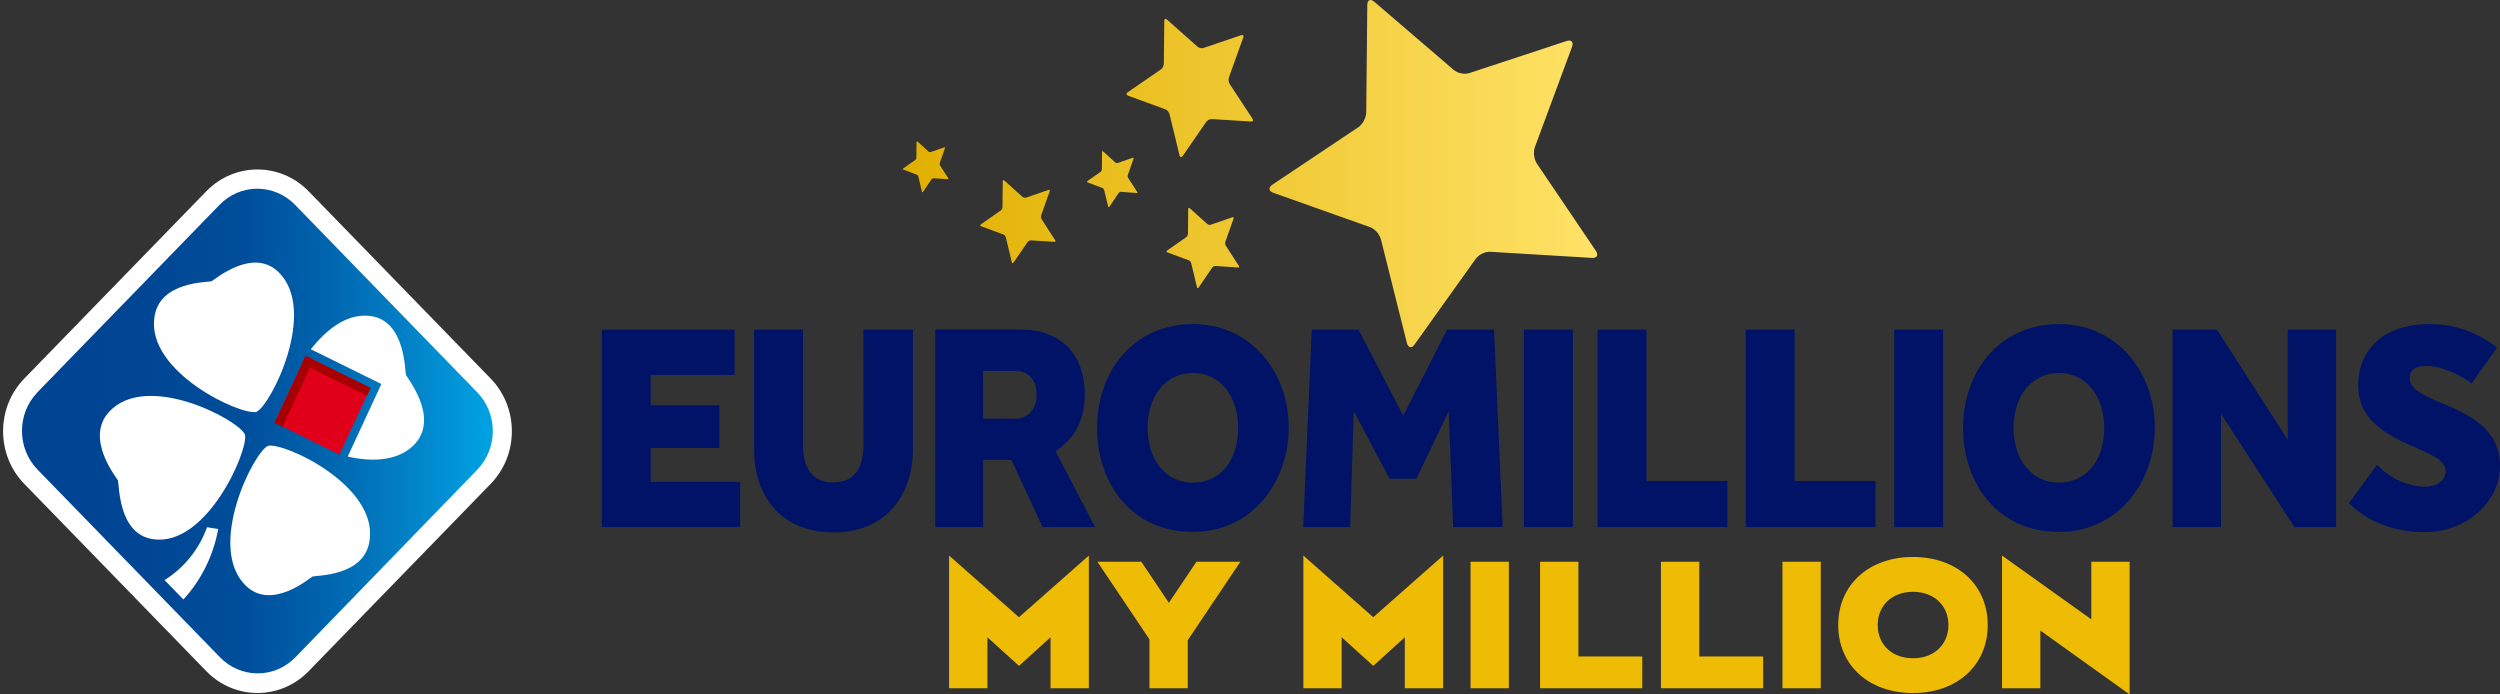
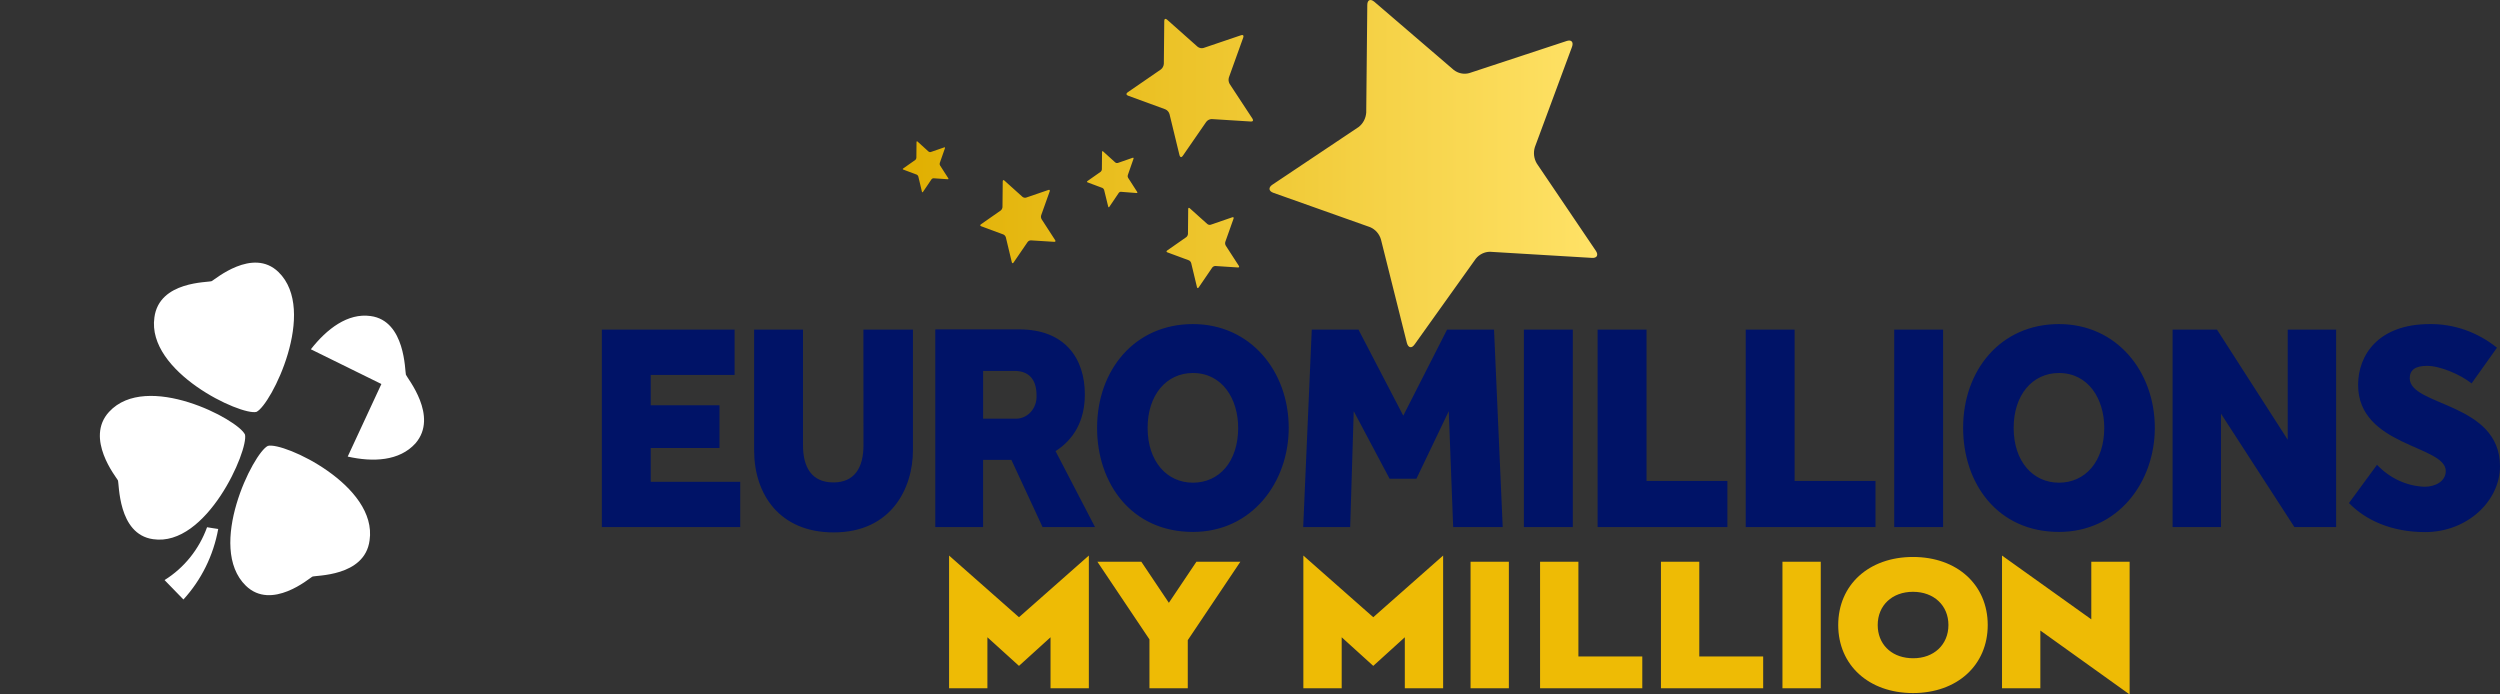
<svg xmlns="http://www.w3.org/2000/svg" width="108px" height="30px" viewBox="0 0 108 30" version="1.1">
  <rect x="0" y="0" width="108" height="30" fill="#333333" stroke="none" />
  <title>Logo/EUML2020/EUMLMYMI/1 - Fond blanc</title>
  <desc>Created with Sketch.</desc>
  <defs>
    <linearGradient x1="98.215%" y1="50%" x2="-2.411%" y2="50%" id="linearGradient-1">
      <stop stop-color="#00A0E1" offset="0%" />
      <stop stop-color="#009EDF" offset="1%" />
      <stop stop-color="#0381C6" offset="16%" />
      <stop stop-color="#0064AE" offset="33%" />
      <stop stop-color="#004E9B" offset="50%" />
      <stop stop-color="#004694" offset="71%" />
      <stop stop-color="#004492" offset="100%" />
    </linearGradient>
    <linearGradient x1="0%" y1="50%" x2="100%" y2="50%" id="linearGradient-2">
      <stop stop-color="#E0AF00" offset="0%" />
      <stop stop-color="#FFE267" offset="100%" />
    </linearGradient>
  </defs>
  <g id="Logo/EUML2020/EUMLMYMI/1---Fond-blanc" stroke="none" stroke-width="1" fill="none" fill-rule="evenodd">
    <g id="FDJ" transform="translate(0, 7)" fill-rule="nonzero">
-       <path d="M8.914,21.996 L1.046,13.9 C-0.171,12.645 -0.171,10.613 1.046,9.357 L8.914,1.261 C10.134,0.009 12.109,0.009 13.33,1.261 L21.2,9.357 C22.417,10.613 22.417,12.645 21.2,13.9 L13.333,21.996 C12.113,23.251 10.135,23.251 8.914,21.996 Z" id="Path" fill="#FFFFFF" />
-       <path d="M1.617,9.945 L9.486,1.847 C9.918,1.402 10.504,1.152 11.115,1.152 C11.727,1.152 12.313,1.402 12.745,1.847 L12.745,1.847 L20.613,9.945 C21.046,10.389 21.289,10.992 21.289,11.621 C21.289,12.25 21.046,12.852 20.613,13.297 L20.613,13.297 L12.762,21.394 C12.33,21.84 11.744,22.09 11.132,22.09 C10.521,22.09 9.935,21.84 9.503,21.394 L9.503,21.394 L1.632,13.297 C0.734,12.383 0.72,10.895 1.602,9.965 L1.617,9.945 Z" id="Path" fill="url(#linearGradient-1)" />
      <path d="M17.535,9.187 C17.49,9.048 17.52,6.855 16.011,6.653 C15.021,6.514 14.118,7.209 13.429,8.089 L16.476,9.589 L15.021,12.724 C16.116,12.971 17.257,12.92 17.949,12.152 C18.962,10.98 17.581,9.326 17.535,9.187 Z M11.573,12.262 C10.943,12.556 8.907,16.636 10.621,18.304 C11.733,19.386 13.37,17.979 13.49,17.912 C13.61,17.845 15.758,17.928 15.966,16.344 C16.318,13.963 12.25,12.085 11.573,12.262 Z M11.078,10.794 C11.709,10.5 13.745,6.422 12.03,4.752 C10.918,3.672 9.282,5.077 9.147,5.144 C9.011,5.21 6.878,5.128 6.67,6.712 C6.331,9.079 10.417,10.964 11.078,10.794 Z M10.583,11.774 C10.297,11.125 6.331,9.03 4.71,10.794 C3.659,11.938 5.025,13.622 5.091,13.745 C5.158,13.869 5.076,16.079 6.615,16.293 C8.93,16.636 10.747,12.448 10.583,11.768 L10.583,11.774 Z M7.112,18.063 L7.924,18.898 C8.698,18.052 9.22,16.995 9.427,15.852 C9.366,15.838 8.99,15.791 8.945,15.776 C8.602,16.727 7.956,17.531 7.112,18.057 L7.112,18.063 Z" id="Shape" fill="#FFFFFF" />
-       <polygon id="Rectangle" fill="#E1001A" transform="translate(13.931, 10.506) rotate(-64.38) translate(-13.931, -10.506) " points="12.358 8.961 15.539 8.925 15.504 12.051 12.322 12.086" />
-       <polygon id="Rectangle" fill="#A70000" transform="translate(14.529, 9.237) rotate(-64.38) translate(-14.529, -9.237) " points="14.362 7.676 14.731 7.672 14.696 10.797 14.327 10.802" />
-       <polygon id="Rectangle" fill="#A70000" transform="translate(12.704, 9.908) rotate(-64.38) translate(-12.704, -9.908) " points="11.115 9.737 14.297 9.702 14.293 10.079 11.111 10.114" />
    </g>
    <path d="M28.111,19.354 L31.082,19.354 L31.082,17.508 L28.111,17.508 L28.111,16.196 L31.734,16.196 L31.734,14.238 L26,14.238 L26,22.77 L31.977,22.77 L31.977,20.814 L28.111,20.814 L28.111,19.354 Z M37.302,19.238 C37.302,20.204 36.914,20.841 36.003,20.841 C35.065,20.841 34.69,20.184 34.69,19.238 L34.69,14.238 L32.578,14.238 L32.578,19.453 C32.578,21.336 33.663,23 36.014,23 C38.519,23 39.439,21.074 39.439,19.453 L39.439,14.238 L37.299,14.238 L37.302,19.238 Z M46.865,17.036 C46.865,15.492 46.011,14.23 44.036,14.23 L40.405,14.23 L40.405,22.77 L42.47,22.77 L42.47,19.866 L43.692,19.866 L45.039,22.77 L47.305,22.77 L45.6,19.489 C46.37,18.996 46.865,18.199 46.865,17.036 Z M43.835,18.086 L42.471,18.086 L42.471,16.023 L43.822,16.023 C44.434,16.023 44.778,16.376 44.778,17.074 C44.794,17.347 44.7,17.615 44.519,17.809 C44.338,18.003 44.088,18.104 43.833,18.086 L43.835,18.086 Z M51.534,14 C49.008,14 47.394,15.999 47.394,18.483 C47.394,20.898 48.89,22.979 51.534,22.979 C54.096,22.979 55.673,20.821 55.673,18.483 C55.672,16.043 54.026,14 51.533,14 L51.534,14 Z M51.534,20.852 C50.416,20.852 49.577,19.942 49.577,18.483 C49.577,17.059 50.391,16.114 51.534,16.114 C52.808,16.114 53.489,17.239 53.489,18.483 C53.488,19.94 52.673,20.852 51.533,20.852 L51.534,20.852 Z M88.947,14 C86.421,14 84.807,15.999 84.807,18.483 C84.807,20.898 86.305,22.979 88.947,22.979 C91.509,22.979 93.088,20.821 93.088,18.483 C93.086,16.043 91.44,14 88.946,14 L88.947,14 Z M88.947,20.852 C87.83,20.852 86.99,19.942 86.99,18.483 C86.99,17.059 87.804,16.114 88.947,16.114 C90.22,16.114 90.904,17.239 90.904,18.483 C90.902,19.94 90.084,20.852 88.946,20.852 L88.947,20.852 Z M62.514,14.238 L60.621,17.958 L58.686,14.238 L56.668,14.238 L56.298,22.77 L58.328,22.77 L58.481,17.763 L60.031,20.682 L61.189,20.682 L62.586,17.763 L62.777,22.77 L64.917,22.77 L64.542,14.238 L62.514,14.238 Z M65.832,22.77 L67.945,22.77 L67.945,14.238 L65.832,14.238 L65.832,22.77 Z M71.13,14.238 L69.017,14.238 L69.017,22.77 L74.623,22.77 L74.623,20.775 L71.13,20.775 L71.13,14.238 Z M77.527,14.238 L75.415,14.238 L75.415,22.77 L81.021,22.77 L81.021,20.775 L77.527,20.775 L77.527,14.238 Z M81.83,22.77 L83.942,22.77 L83.942,14.238 L81.83,14.238 L81.83,22.77 Z M98.83,18.996 L95.773,14.238 L93.856,14.238 L93.856,22.77 L95.946,22.77 L95.946,17.869 L99.119,22.77 L100.921,22.77 L100.921,14.238 L98.83,14.238 L98.83,18.996 Z M104.1,16.345 C104.1,15.979 104.349,15.805 104.845,15.805 C105.42,15.805 106.281,16.176 106.773,16.562 L107.869,15.021 C107.032,14.347 106.011,13.988 104.965,14 C102.741,14 101.87,15.342 101.87,16.626 C101.87,19.289 105.657,19.234 105.657,20.348 C105.657,20.798 105.199,21.028 104.74,21.028 C103.969,20.999 103.237,20.66 102.687,20.079 L101.475,21.732 C102.203,22.48 103.323,22.987 104.777,22.987 C106.615,22.979 108,21.622 108,20.145 C108,17.379 104.101,17.553 104.101,16.343 L104.1,16.345 Z" id="EUML" fill="#001367" />
    <path d="M86.487,24 L90.344,26.755 L90.344,24.267 L92,24.267 L92,30 L88.143,27.239 L88.143,29.733 L86.487,29.733 L86.487,24 Z M82.641,24.061 C84.548,24.061 85.87,25.265 85.87,27.001 C85.87,28.737 84.549,29.94 82.641,29.94 C80.733,29.94 79.411,28.737 79.411,27.001 C79.411,25.265 80.733,24.061 82.641,24.061 Z M47.038,24 L47.038,29.733 L45.383,29.733 L45.383,27.53 L44.02,28.766 L42.656,27.53 L42.656,29.733 L41,29.733 L41,24 L44.02,26.664 L47.038,24 Z M49.306,24.268 L50.495,26.041 L51.685,24.268 L53.583,24.268 L51.312,27.655 L51.312,29.733 L49.656,29.733 L49.656,27.621 L47.408,24.268 L49.306,24.268 Z M62.343,24 L62.343,29.733 L60.688,29.733 L60.688,27.53 L59.325,28.766 L57.961,27.53 L57.961,29.733 L56.305,29.733 L56.305,24 L59.325,26.664 L62.343,24 Z M65.183,24.268 L65.183,29.733 L63.528,29.733 L63.528,24.268 L65.183,24.268 Z M68.187,24.268 L68.187,28.358 L70.947,28.358 L70.947,29.733 L66.531,29.733 L66.531,24.268 L68.187,24.268 Z M73.409,24.268 L73.409,28.358 L76.169,28.358 L76.169,29.733 L71.753,29.733 L71.753,24.268 L73.409,24.268 Z M78.657,24.268 L78.657,29.733 L77.002,29.733 L77.002,24.268 L78.657,24.268 Z M82.641,25.566 C81.741,25.566 81.117,26.153 81.117,27.001 C81.117,27.801 81.668,28.37 82.493,28.43 L82.641,28.436 C83.542,28.443 84.172,27.849 84.172,27.001 C84.172,26.153 83.542,25.566 82.641,25.566 Z" id="MYMI" fill="#EEBB05" />
    <path d="M59.37,0.076 L62.799,3.019 C62.989,3.169 63.234,3.221 63.466,3.16 L67.683,1.77 C67.885,1.703 67.987,1.818 67.91,2.026 L66.306,6.356 C66.233,6.593 66.264,6.851 66.389,7.062 L68.94,10.834 C69.064,11.015 68.99,11.154 68.778,11.141 L64.37,10.877 C64.132,10.877 63.907,10.987 63.754,11.178 L61.106,14.886 C60.98,15.064 60.837,15.027 60.778,14.818 L59.655,10.337 C59.582,10.099 59.411,9.908 59.191,9.814 L55.006,8.328 C54.805,8.256 54.786,8.099 54.965,7.98 L58.691,5.488 C58.883,5.342 59.003,5.114 59.021,4.865 L59.067,0.217 C59.067,-0.005 59.201,-0.065 59.37,0.076 Z M51.396,8.995 L52.156,9.677 C52.198,9.711 52.253,9.723 52.304,9.708 L53.238,9.386 C53.284,9.371 53.307,9.397 53.289,9.445 L52.934,10.447 C52.917,10.502 52.924,10.562 52.953,10.611 L53.517,11.483 C53.545,11.525 53.529,11.558 53.482,11.555 L52.503,11.491 C52.45,11.492 52.401,11.517 52.368,11.56 L51.782,12.419 C51.753,12.46 51.721,12.453 51.709,12.404 L51.46,11.367 C51.445,11.312 51.407,11.268 51.357,11.245 L50.43,10.902 C50.385,10.885 50.38,10.85 50.421,10.822 L51.247,10.245 C51.289,10.211 51.315,10.16 51.32,10.104 L51.33,9.029 C51.33,8.978 51.36,8.962 51.396,8.995 Z M43.387,7.798 L44.173,8.505 C44.217,8.539 44.273,8.551 44.326,8.537 L45.294,8.205 C45.34,8.188 45.364,8.216 45.347,8.266 L44.978,9.301 C44.961,9.358 44.969,9.42 44.998,9.471 L45.583,10.374 C45.611,10.417 45.595,10.45 45.546,10.447 L44.534,10.384 C44.479,10.384 44.426,10.41 44.392,10.456 L43.785,11.343 C43.757,11.385 43.722,11.378 43.71,11.327 L43.453,10.254 C43.436,10.198 43.397,10.152 43.346,10.129 L42.385,9.773 C42.338,9.756 42.334,9.72 42.376,9.69 L43.23,9.094 C43.275,9.058 43.303,9.004 43.307,8.945 L43.318,7.834 C43.318,7.78 43.349,7.764 43.387,7.798 Z M47.655,6.542 L48.182,7.02 C48.211,7.043 48.248,7.051 48.284,7.042 L48.932,6.816 C48.963,6.806 48.979,6.825 48.967,6.859 L48.721,7.565 C48.709,7.603 48.713,7.645 48.733,7.68 L49.126,8.29 C49.145,8.32 49.133,8.342 49.101,8.339 L48.423,8.286 C48.386,8.286 48.351,8.304 48.329,8.335 L47.924,8.935 C47.905,8.964 47.883,8.96 47.874,8.924 L47.698,8.204 C47.686,8.167 47.661,8.137 47.628,8.12 L46.984,7.879 C46.953,7.867 46.95,7.842 46.977,7.822 L47.55,7.42 C47.58,7.395 47.598,7.358 47.601,7.318 L47.608,6.566 C47.608,6.531 47.629,6.52 47.655,6.542 Z M39.636,6.114 L40.114,6.548 C40.14,6.57 40.175,6.577 40.207,6.568 L40.789,6.367 C40.817,6.357 40.832,6.367 40.821,6.405 L40.598,7.041 C40.587,7.075 40.591,7.113 40.608,7.144 L40.964,7.698 C40.982,7.725 40.971,7.746 40.943,7.743 L40.327,7.701 C40.293,7.702 40.261,7.718 40.241,7.746 L39.873,8.29 C39.855,8.317 39.834,8.311 39.827,8.28 L39.671,7.622 C39.66,7.588 39.637,7.56 39.606,7.545 L39.021,7.326 C38.994,7.316 38.992,7.294 39.021,7.275 L39.541,6.91 C39.568,6.888 39.585,6.855 39.587,6.819 L39.594,6.137 C39.594,6.104 39.613,6.094 39.636,6.114 Z M50.413,0.845 L51.735,2.019 C51.808,2.077 51.903,2.097 51.992,2.072 L53.621,1.52 C53.699,1.493 53.739,1.538 53.708,1.622 L53.089,3.344 C53.06,3.438 53.072,3.541 53.121,3.626 L54.107,5.127 C54.154,5.2 54.126,5.254 54.044,5.25 L52.349,5.144 C52.256,5.144 52.169,5.188 52.11,5.264 L51.091,6.74 C51.041,6.811 50.984,6.798 50.956,6.713 L50.523,4.93 C50.495,4.837 50.43,4.761 50.344,4.723 L48.727,4.131 C48.651,4.102 48.642,4.04 48.713,3.989 L50.15,3 C50.225,2.942 50.272,2.851 50.278,2.753 L50.296,0.904 C50.296,0.815 50.349,0.789 50.413,0.845 Z" id="Étoiles" fill="url(#linearGradient-2)" fill-rule="nonzero" />
  </g>
</svg>